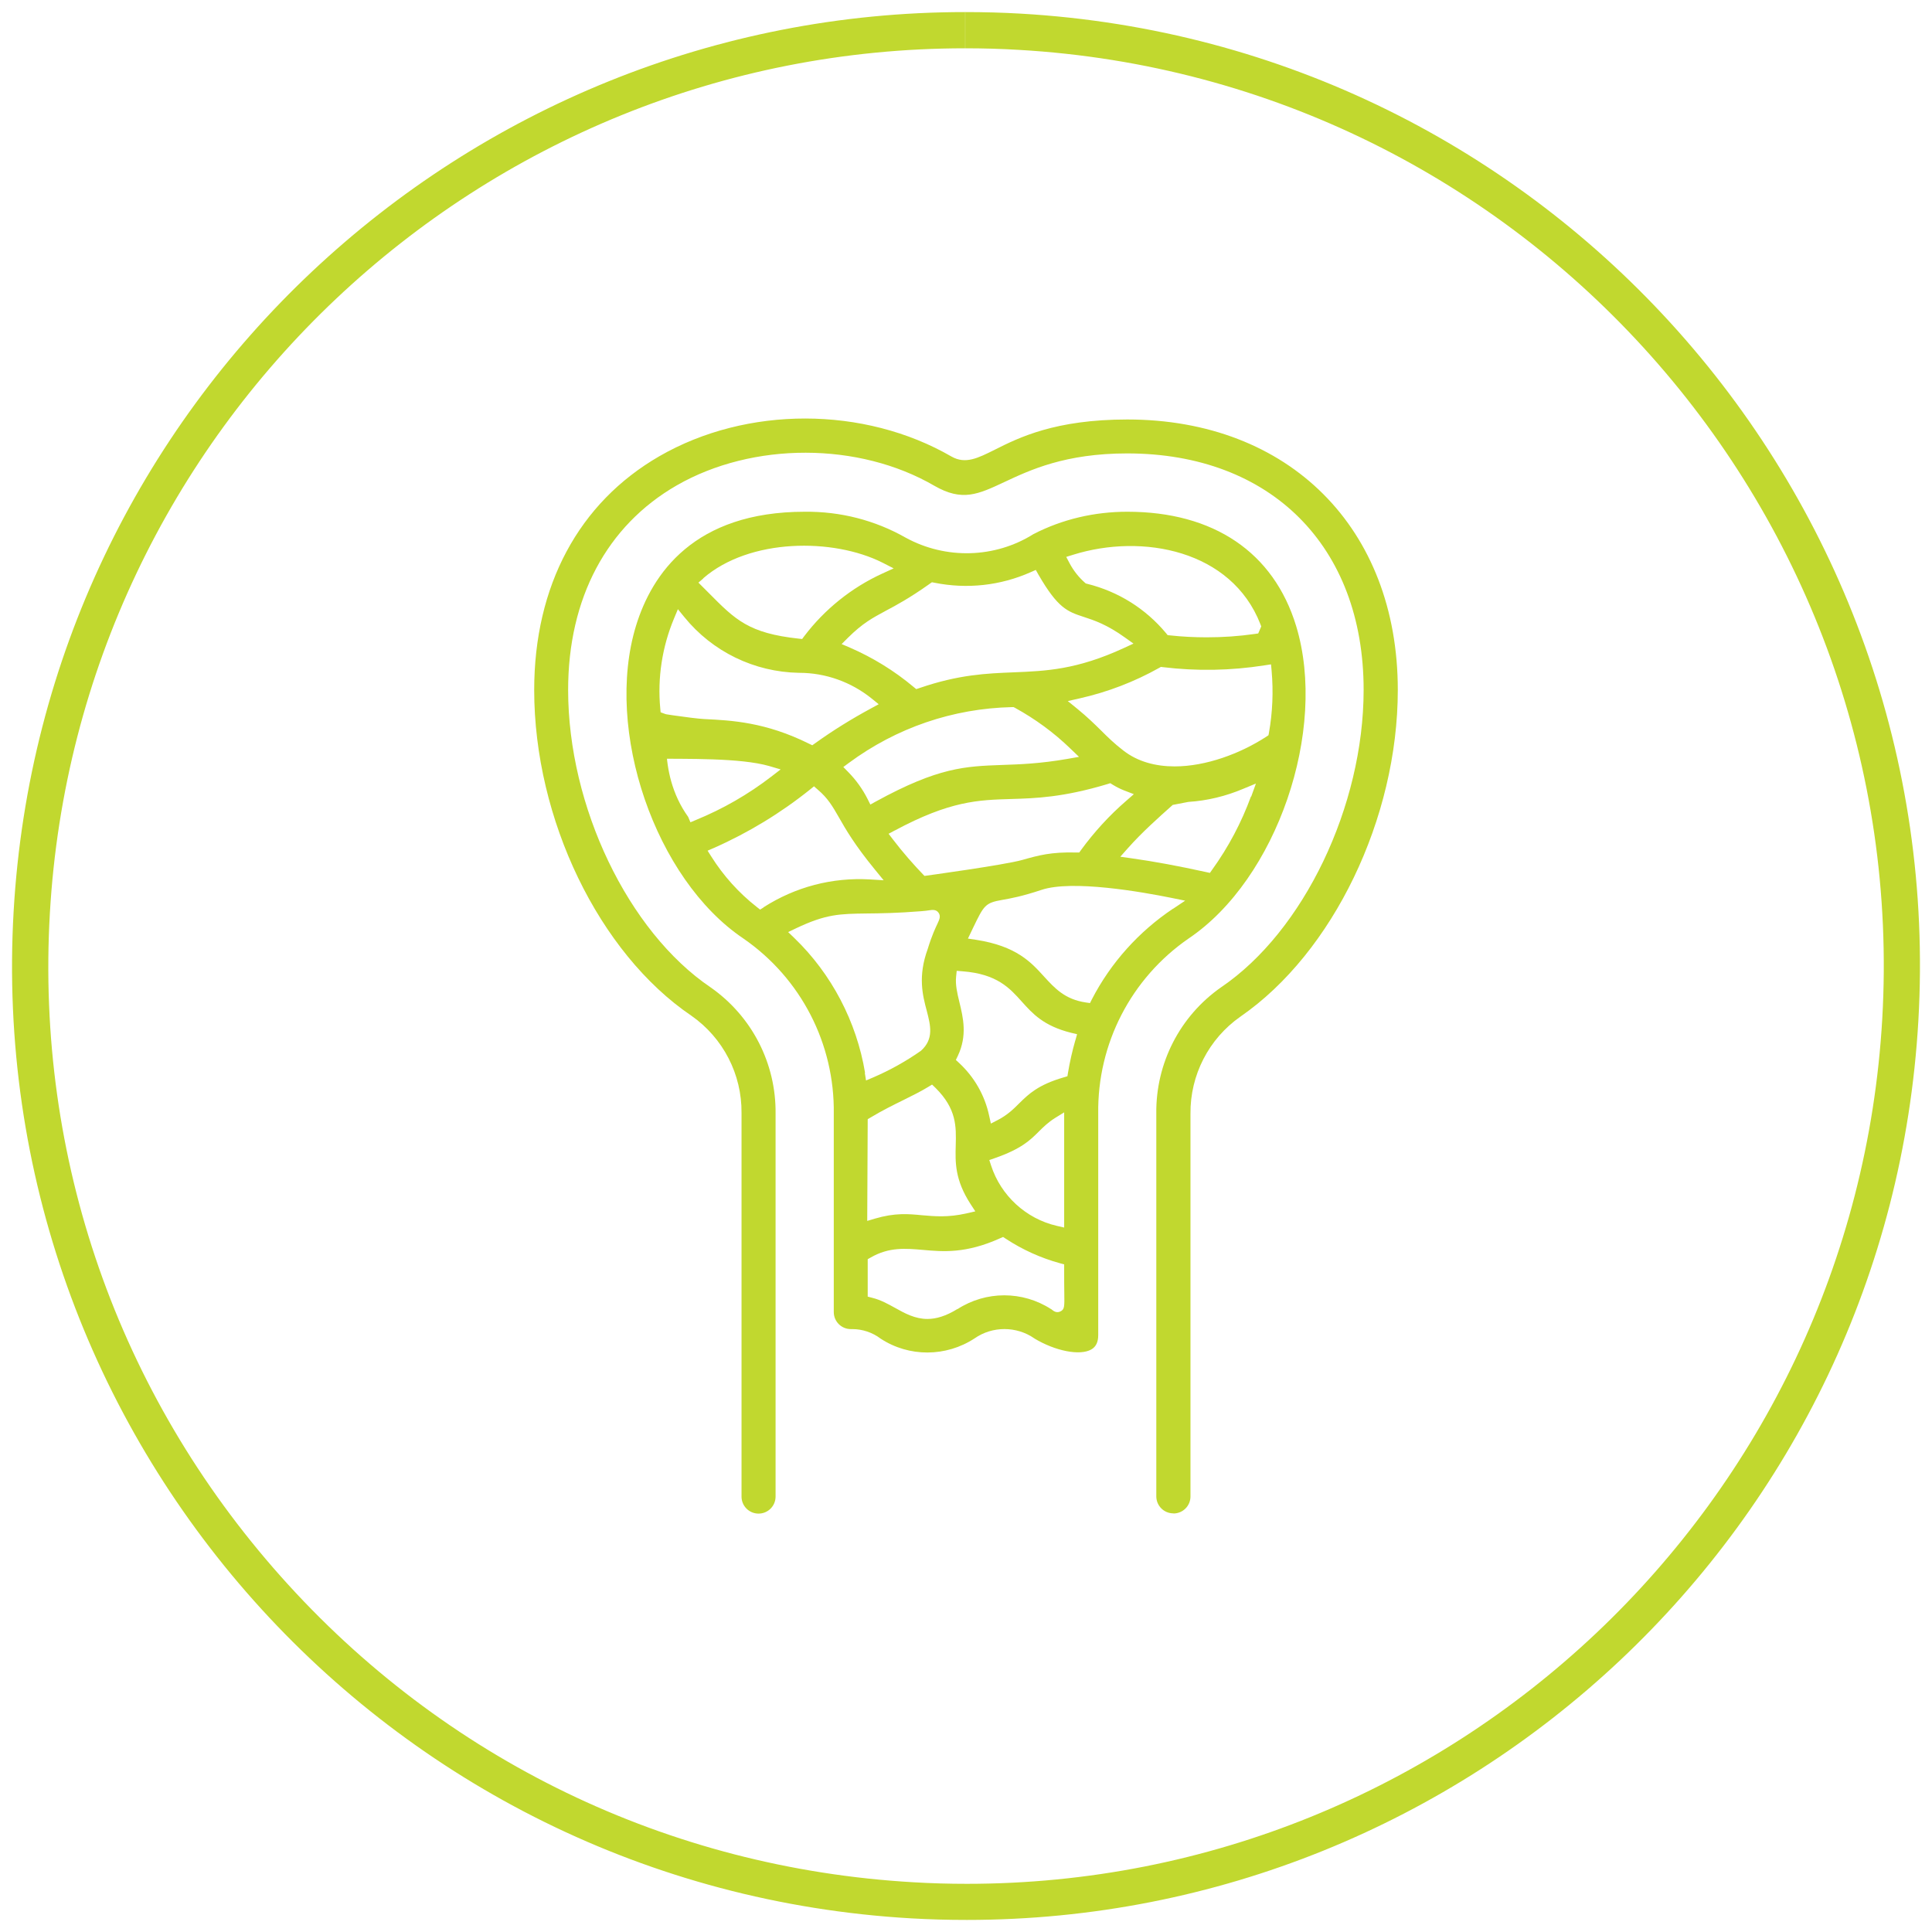
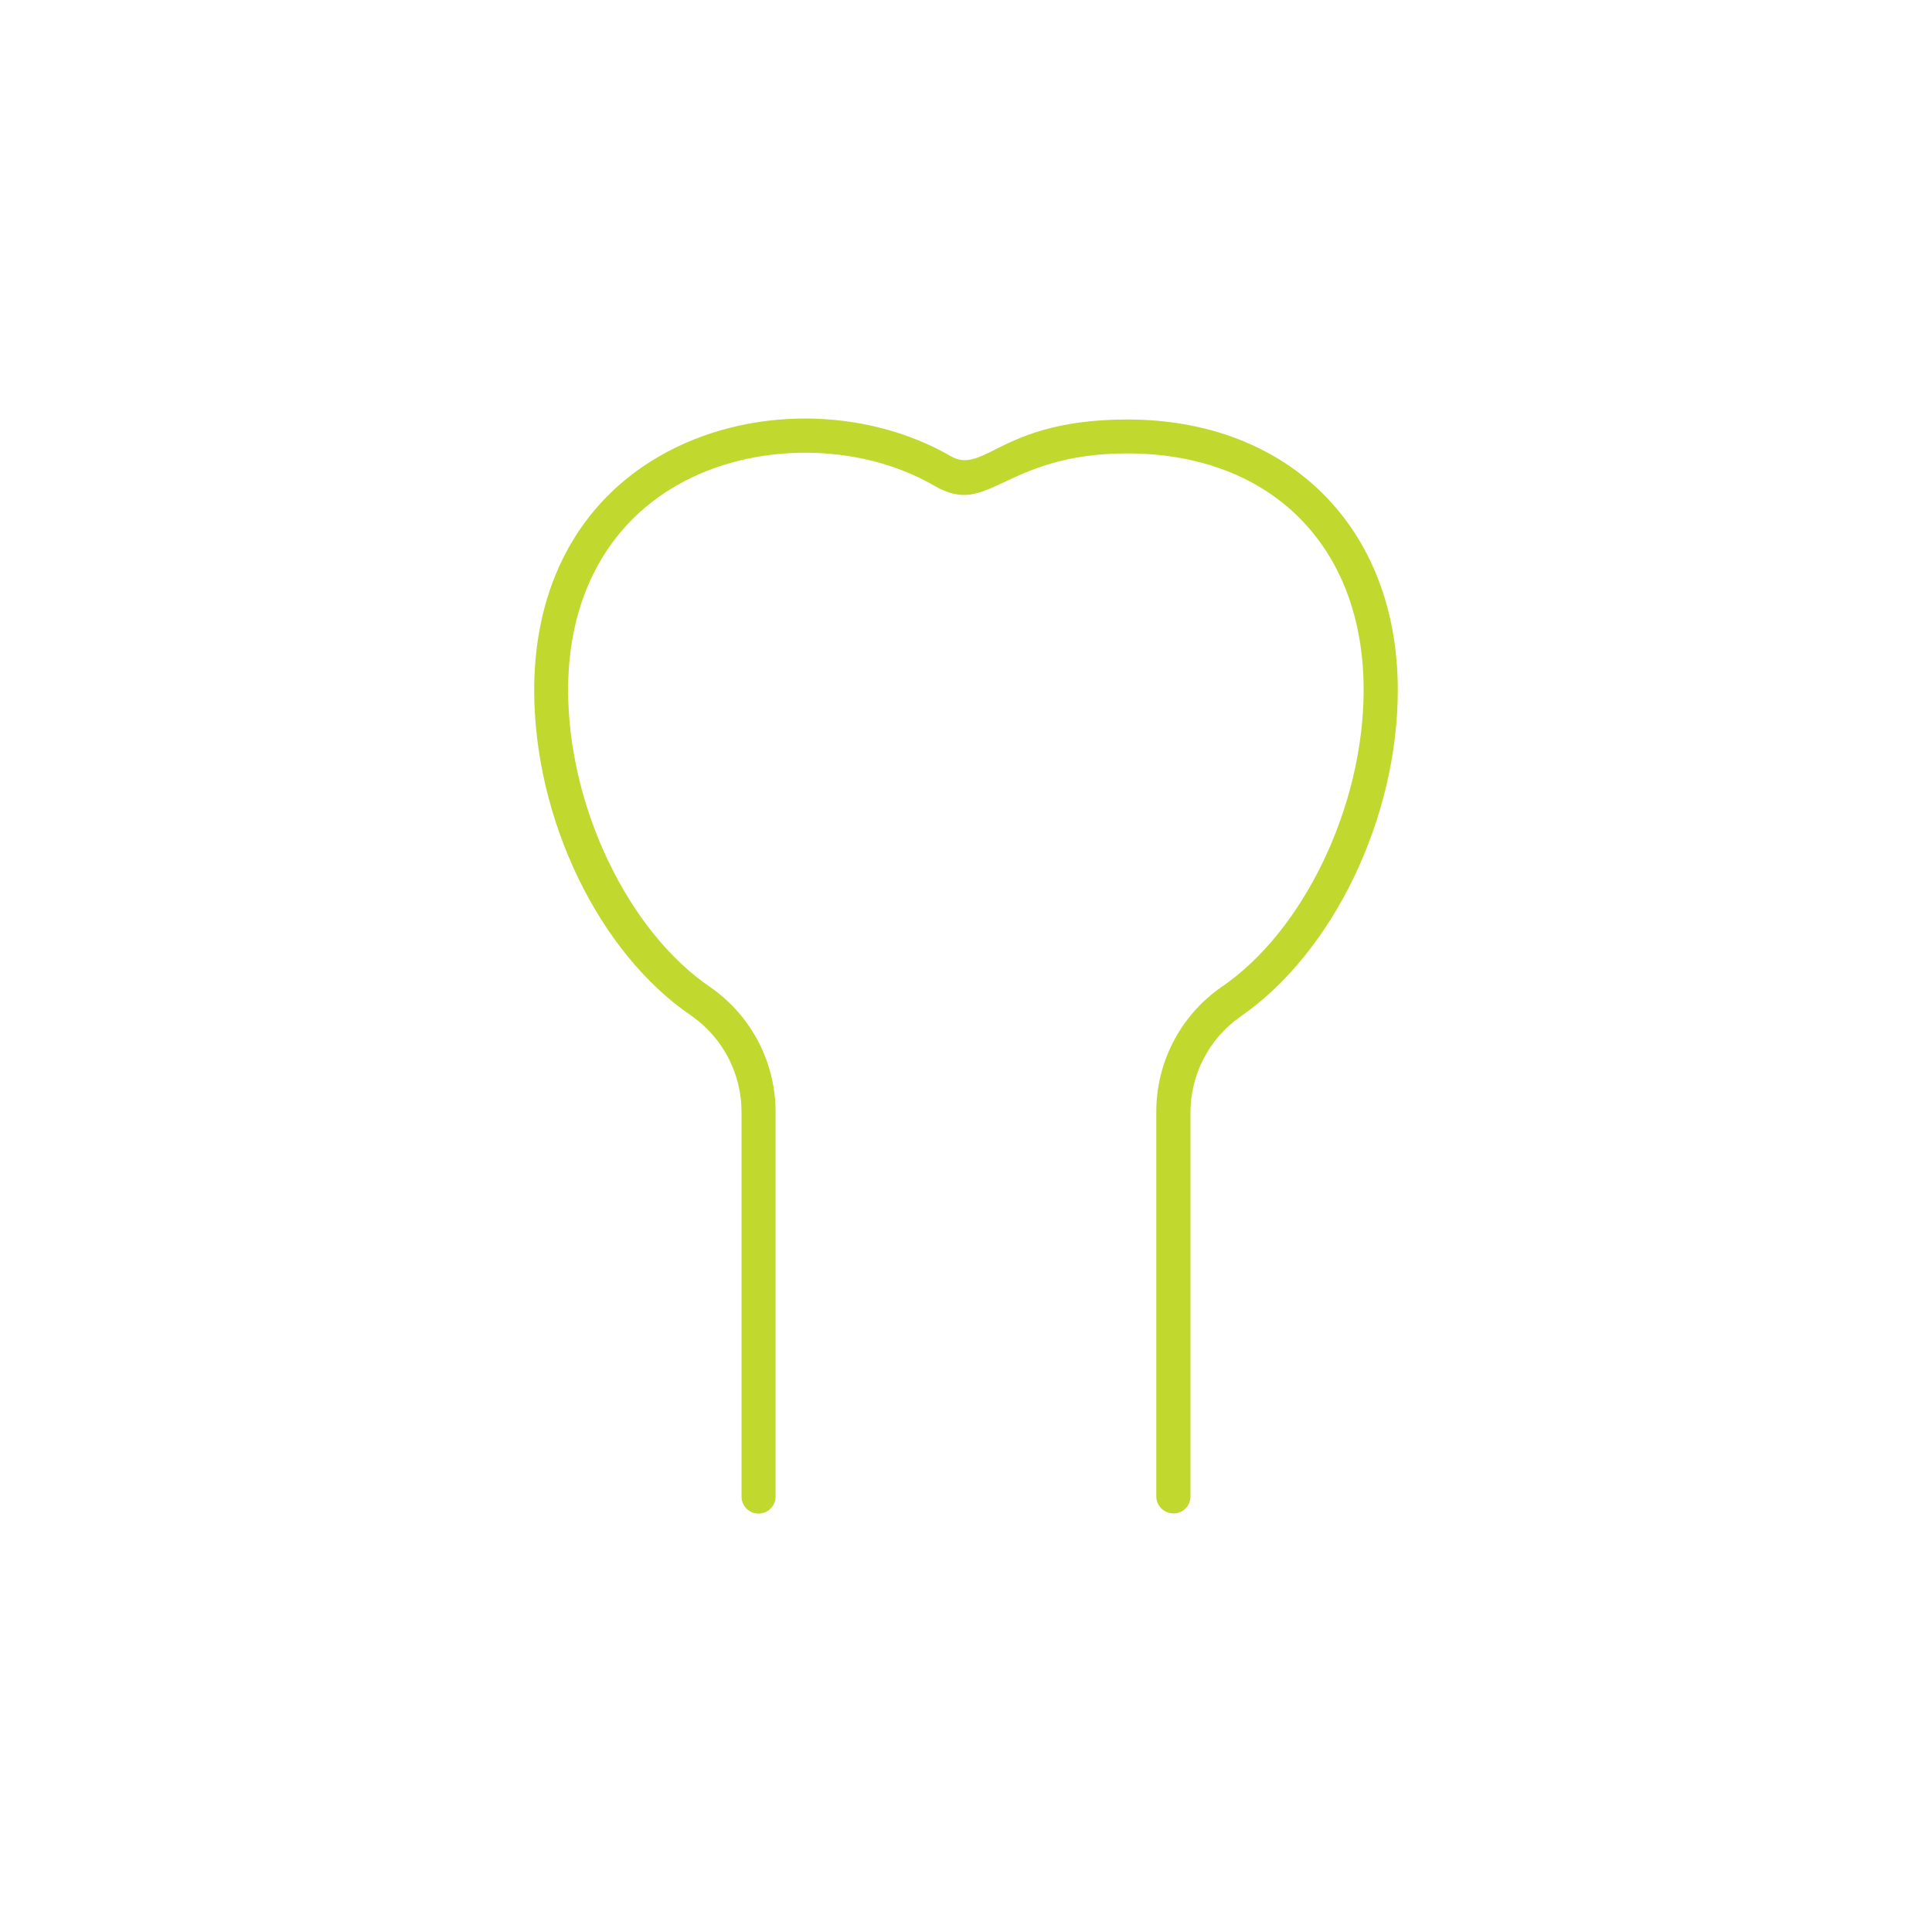
<svg xmlns="http://www.w3.org/2000/svg" id="Layer_1" data-name="Layer 1" viewBox="0 0 160 160">
  <defs>
    <style>
      .cls-1 {
        fill: #c1d82f;
      }
    </style>
  </defs>
  <g id="POEMS">
-     <path class="cls-1" d="M79.94,1v3c1.47,0,2.96.04,4.44.13,41.84,2.41,73.91,38.41,71.5,80.25-2.32,40.17-35.61,71.63-75.8,71.63-1.47,0-2.97-.04-4.45-.13-20.27-1.17-38.87-10.16-52.37-25.32-13.5-15.16-20.3-34.67-19.13-54.93C6.44,35.46,39.74,4,79.93,4V1M79.93,1C38.38,1,3.55,33.45,1.13,75.45c-2.51,43.56,30.76,80.9,74.32,83.42,1.55.09,3.09.13,4.62.13,41.55,0,76.38-32.45,78.8-74.46C161.38,40.99,128.1,3.64,84.55,1.13c-1.55-.09-3.09-.13-4.62-.13h0Z" />
    <g id="POEMS-2" data-name="POEMS">
      <path class="cls-1" d="M97.18,125.34c.78,0,1.41-.63,1.41-1.41v-31.7c-.03-3.2,1.52-6.21,4.14-8.04,7.67-5.3,13.03-16.43,13.03-27.05,0-13.4-9-22.4-22.4-22.4-5.98,0-8.98,1.5-10.97,2.5-1.42.71-2.44,1.22-3.59.57-7.24-4.19-16.96-4.2-24.19-.03-6.69,3.86-10.37,10.74-10.37,19.37,0,10.69,5.36,21.78,13.02,26.97,2.63,1.84,4.18,4.85,4.15,8.05v31.77c0,.78.63,1.41,1.41,1.41s1.41-.63,1.41-1.41v-31.7c.05-4.17-1.96-8.08-5.38-10.47-6.83-4.62-11.8-14.98-11.8-24.63,0-7.59,3.19-13.6,8.99-16.94,6.3-3.62,15.08-3.61,21.34.03,2.31,1.33,3.62.71,5.8-.31,2.13-1,5.04-2.37,10.17-2.37,11.9,0,19.58,7.69,19.58,19.58,0,9.63-4.96,19.99-11.8,24.63-3.41,2.38-5.42,6.29-5.37,10.46v31.7c0,.78.63,1.41,1.41,1.41Z" />
-       <path class="cls-1" d="M85.67,110.85c1.73,1.04,3.76,1.44,4.7.91.39-.22.58-.61.58-1.19v-18.34c-.08-5.79,2.72-11.22,7.49-14.51h0c7.29-4.91,11.53-17.24,8.9-25.88-1.86-6.1-6.83-9.46-13.98-9.46-2.73,0-5.38.62-7.77,1.85-3.18,2-7.25,2.12-10.58.3-2.55-1.45-5.41-2.18-8.36-2.15-9.17,0-12.66,5.14-13.98,9.45-2.64,8.65,1.6,20.99,8.89,25.89,4.78,3.3,7.57,8.73,7.49,14.52v16.42c0,.78.63,1.41,1.41,1.41.04,0,.09,0,.13,0,.83,0,1.67.28,2.34.79,2.35,1.54,5.41,1.53,7.78-.02,1.47-1.03,3.47-1.03,4.95,0ZM89.05,86.17c-.25.87-.45,1.76-.6,2.65l-.05.31-.3.09c-2.14.62-2.93,1.4-3.69,2.15-.48.48-.98.97-1.77,1.38l-.58.3-.14-.64c-.36-1.69-1.22-3.2-2.49-4.38l-.27-.25.16-.33c.8-1.69.45-3.16.13-4.47-.18-.74-.34-1.44-.27-2.09l.05-.49.49.04c2.85.22,3.9,1.39,4.91,2.52.88.98,1.79,2,4.07,2.57l.5.12-.14.5ZM88.13,92.12v9.54l-.61-.14c-2.55-.59-4.63-2.5-5.44-4.99l-.15-.46.46-.16c2.21-.77,2.94-1.5,3.65-2.21.37-.37.76-.75,1.33-1.11l.76-.47ZM74.1,68.78c4.6-2.47,6.94-2.53,9.65-2.61,2.01-.06,4.29-.13,7.98-1.24l.22-.07.19.12c.31.19.64.36.98.49l.78.3-.63.55c-1.4,1.21-2.65,2.58-3.74,4.07l-.15.21h-.26c-2.09-.05-3.09.23-4.47.62-1.5.42-8.09,1.32-8.09,1.32-.92-.95-1.8-1.96-2.61-3.02l-.36-.47.52-.28ZM72.53,66.38l-.45.25-.23-.46c-.42-.83-.96-1.58-1.61-2.24l-.4-.41.46-.34c3.94-2.91,8.61-4.51,13.51-4.62h.13s.12.06.12.06c1.67.92,3.22,2.05,4.59,3.38l.71.68-.97.17c-2.24.39-3.91.45-5.38.5-3.06.11-5.28.18-10.48,3.03ZM97.15,75.25c-2.83,1.89-5.16,4.48-6.72,7.5l-.16.32-.35-.05c-1.74-.26-2.57-1.18-3.46-2.15-1.07-1.18-2.28-2.52-5.63-3.04l-.67-.1.43-.9c.9-1.86.99-2.06,2.44-2.31.63-.11,1.59-.28,3.21-.82,2.55-.86,8.35.17,10.73.65l1.18.24-1,.67ZM103.6,65.96c-.79,2.16-1.87,4.2-3.21,6.06l-.19.27-.32-.07c-2.28-.5-4.31-.88-6.18-1.14l-.92-.13.62-.7c1.16-1.31,2.52-2.52,3.72-3.59l1.3-.25c1.56-.1,3.08-.47,4.53-1.08l1.06-.44-.39,1.08ZM105.26,55.02l.05.53c.15,1.71.08,3.44-.22,5.13l-.04.21-.18.12c-2.17,1.41-5.01,2.46-7.59,2.46-1.56,0-3.04-.38-4.23-1.3-.76-.58-1.31-1.12-1.88-1.69-.55-.54-1.12-1.1-1.94-1.77l-.8-.65,1.01-.23c2.3-.52,4.51-1.37,6.56-2.52l.14-.08.16.02c2.81.34,5.64.29,8.43-.15l.53-.08ZM88.88,45.94c5.73-1.79,13.11-.38,15.5,5.75l.07.19-.25.58-.28.04c-1.32.19-2.65.28-3.98.28-1.01,0-2.03-.05-3.04-.16l-.2-.02-.13-.16c-1.7-2.04-3.96-3.45-6.53-4.09l-.12-.03-.09-.08c-.51-.45-.93-.99-1.25-1.59l-.28-.53.58-.18ZM77,48.34l.18-.12.21.04c2.7.54,5.46.24,7.98-.88l.41-.18.22.39c1.61,2.79,2.41,3.06,3.75,3.5.86.28,1.92.63,3.42,1.71l.7.5-.78.36c-3.92,1.81-6.46,1.91-9.16,2.02-2.22.09-4.52.18-7.78,1.3l-.27.09-.22-.18c-1.6-1.34-3.37-2.43-5.28-3.26l-.68-.29.52-.52c1.23-1.22,2.03-1.64,3.14-2.24.87-.46,1.95-1.04,3.62-2.22ZM58.24,47.89c3.84-3.33,10.77-3.35,14.85-1.29l.92.47-.94.43c-2.54,1.16-4.78,2.96-6.47,5.19l-.17.23-.28-.03c-4.14-.45-5.24-1.55-7.43-3.76l-.88-.88.41-.35ZM57.18,68.1l-.19-.45c-2.73-3.8-1.57-8.42-1.57-8.42-.14-.04-.28-.08-.41-.13l-.3-.11-.03-.32c-.24-2.53.16-5.11,1.14-7.45l.32-.77.53.65c2.33,2.87,5.79,4.55,9.48,4.62h.04c2.18,0,4.3.76,6,2.13l.58.47-.66.36c-1.59.86-3.14,1.82-4.6,2.87l-.24.17-.27-.13c-3.6-1.79-6.41-1.93-8.66-2.04-.99-.05-4.28-.54-5.07-.72l1,4c2.49.03,7.04-.08,9.43.61l.95.28-.78.6c-1.91,1.47-4,2.67-6.22,3.58l-.45.19ZM63.25,75.14l-.3.19-.28-.22c-1.49-1.17-2.75-2.57-3.76-4.17l-.31-.49.53-.23c2.85-1.26,5.53-2.89,7.96-4.84l.32-.26.31.27c.85.72,1.23,1.39,1.76,2.31.54.95,1.29,2.26,2.98,4.32l.72.88-1.14-.07c-3.13-.18-6.17.62-8.81,2.31ZM71.64,88.84c-.7-4.22-2.77-8.18-5.85-11.15l-.52-.5.65-.31c2.5-1.19,3.62-1.2,5.87-1.23,1.12-.01,2.52-.03,4.53-.19.27-.02.47-.05.61-.07.28-.04.58-.09.79.19.21.29.08.56-.08.91-.16.34-.47.98-.81,2.1-.83,2.27-.42,3.85-.08,5.12.31,1.2.61,2.33-.48,3.31-1.27.89-2.59,1.62-3.96,2.21l-.59.25-.1-.63ZM71.87,92.68l.24-.14c.98-.59,1.86-1.02,2.71-1.44.72-.36,1.4-.69,2.04-1.08l.33-.2.28.27c1.76,1.74,1.72,3.21,1.68,4.76-.04,1.4-.08,2.85,1.23,4.87l.39.6-.7.16c-1.56.36-2.66.25-3.72.16-1.14-.11-2.22-.21-3.89.28l-.64.19.04-8.41ZM79.3,108.4c-.97.6-1.78.83-2.49.83-1.03,0-1.87-.46-2.69-.92-.58-.32-1.19-.66-1.88-.83l-.38-.1v-3.1l.25-.14c1.53-.88,2.88-.75,4.31-.63,1.67.15,3.56.32,6.4-.96l.25-.11.23.15c1.37.9,2.87,1.58,4.46,2.02l.37.1v.38c0,.86,0,1.49.01,1.95.02,1.21.02,1.4-.33,1.57-.31.15-.56-.04-.66-.12-.03-.02-.06-.04-.09-.07h-.01c-2.36-1.53-5.4-1.53-7.76,0Z" />
    </g>
  </g>
</svg>